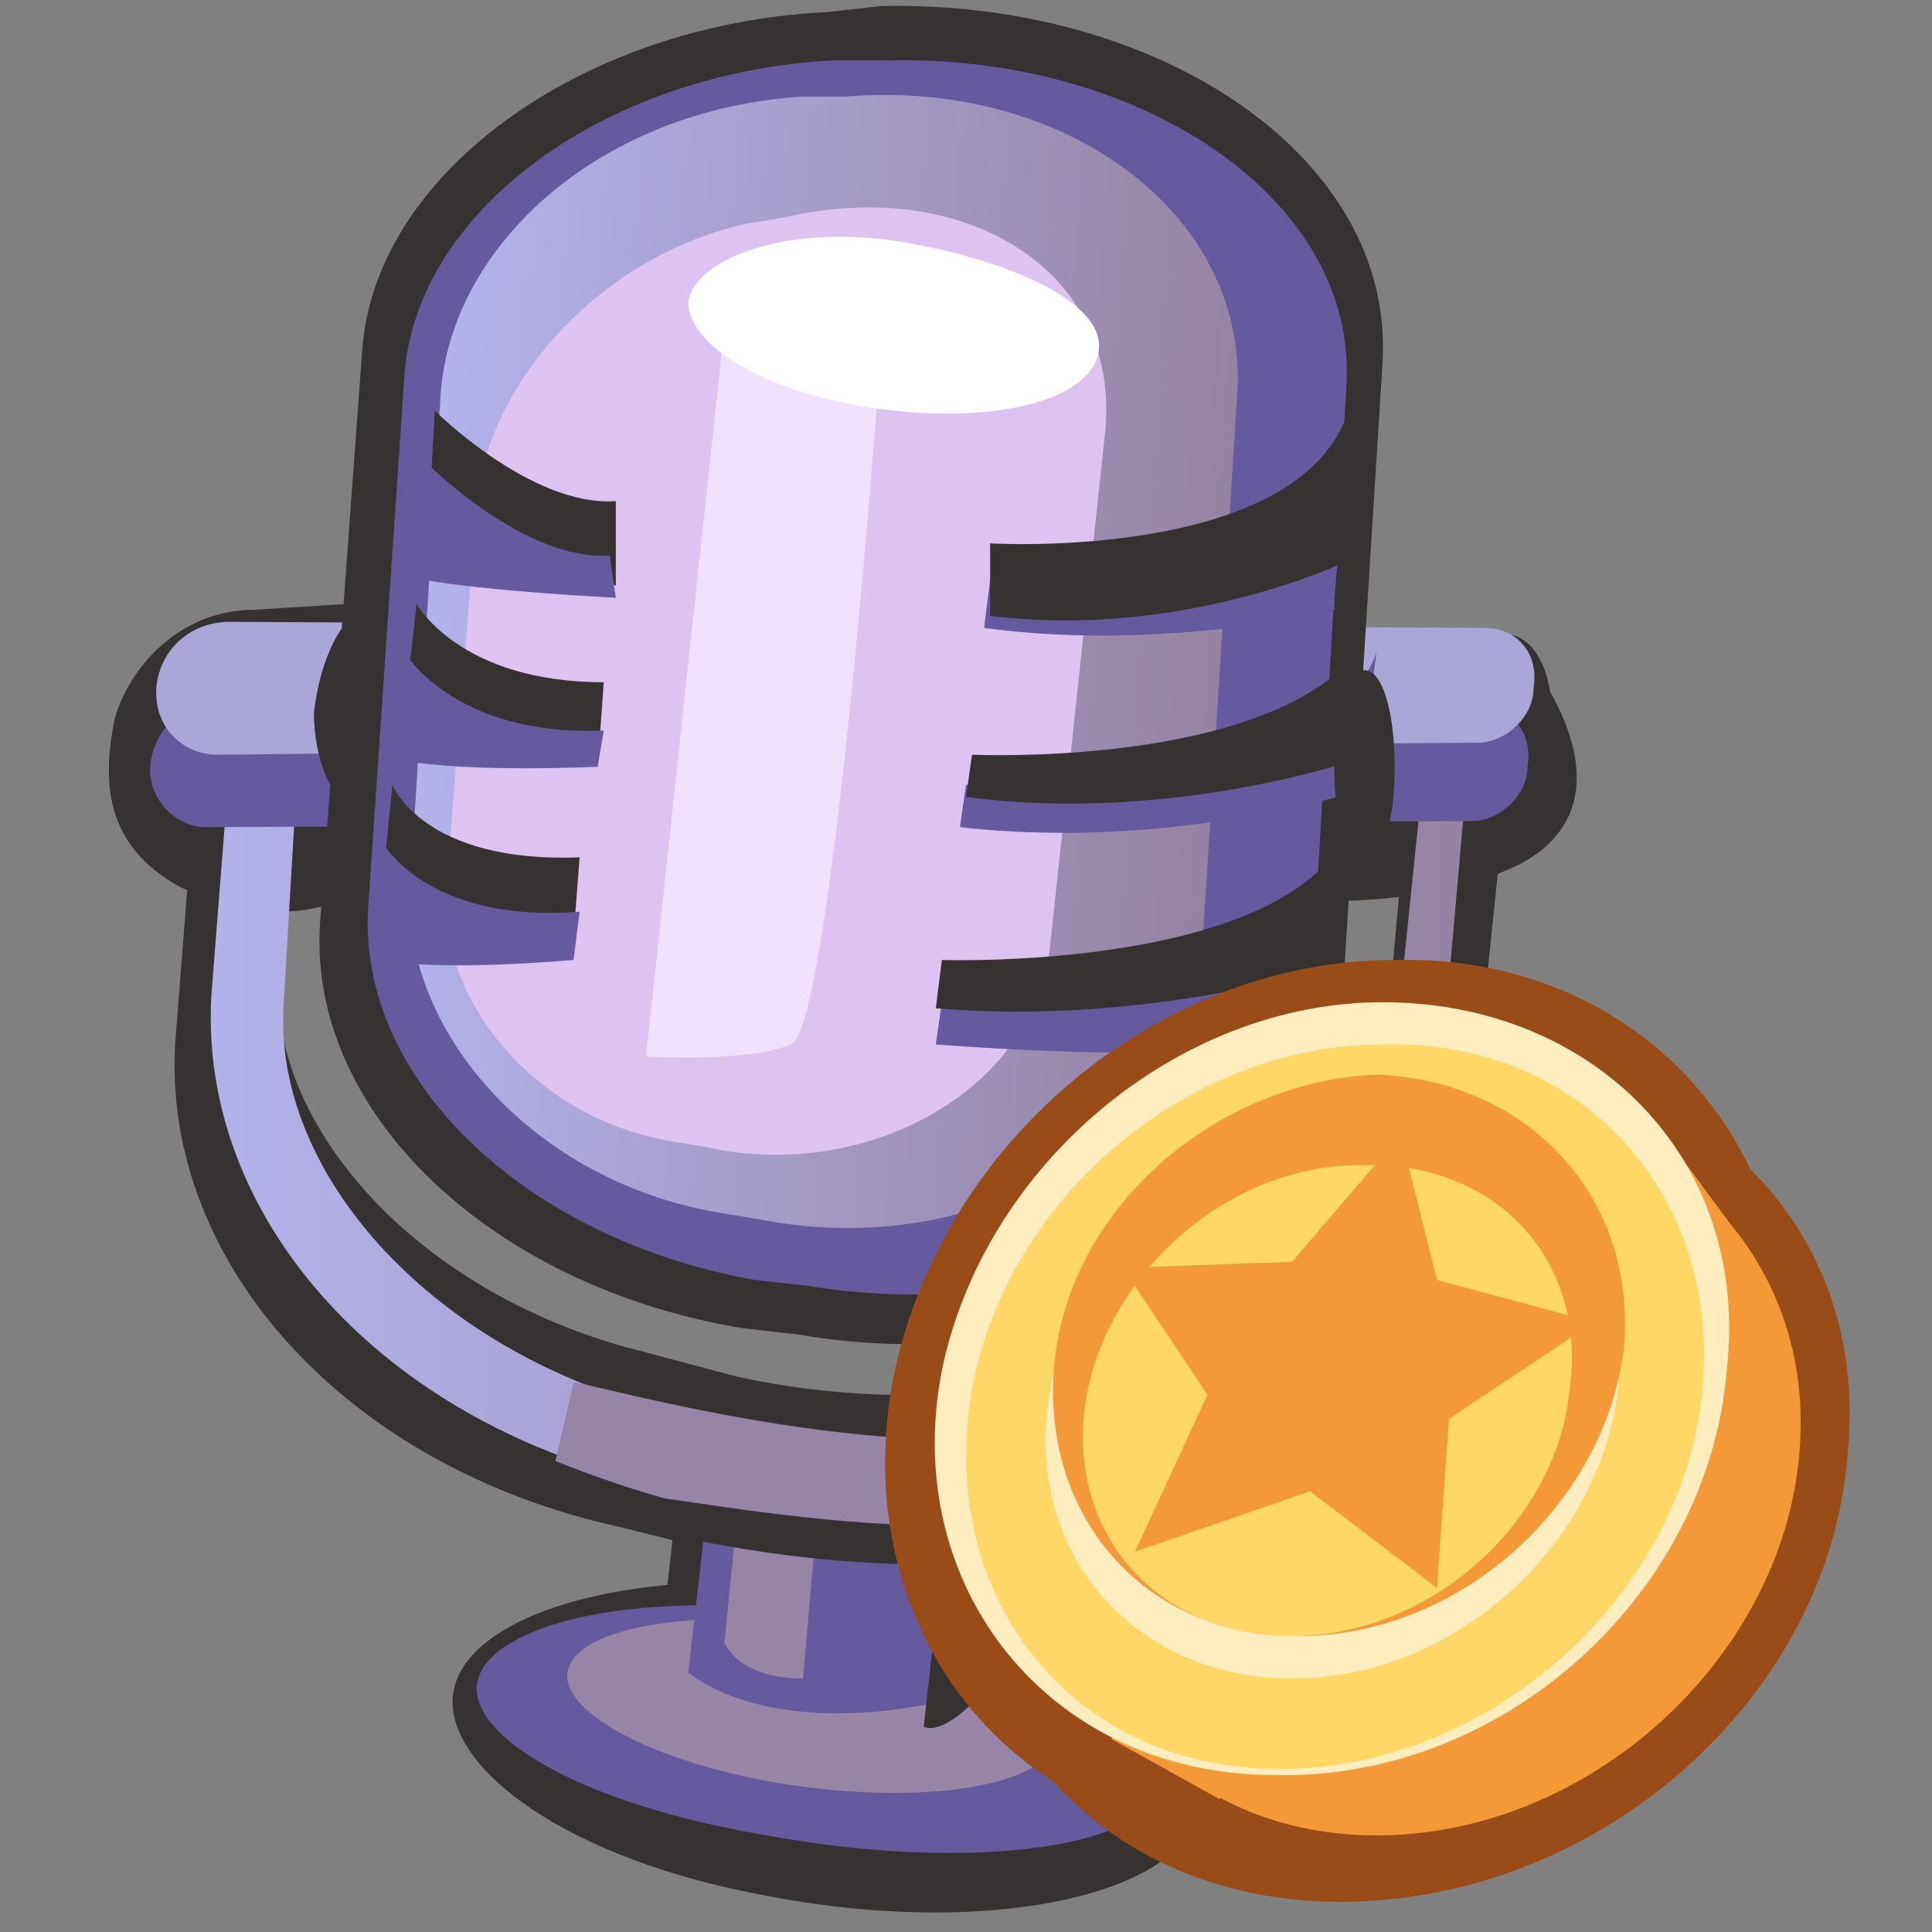
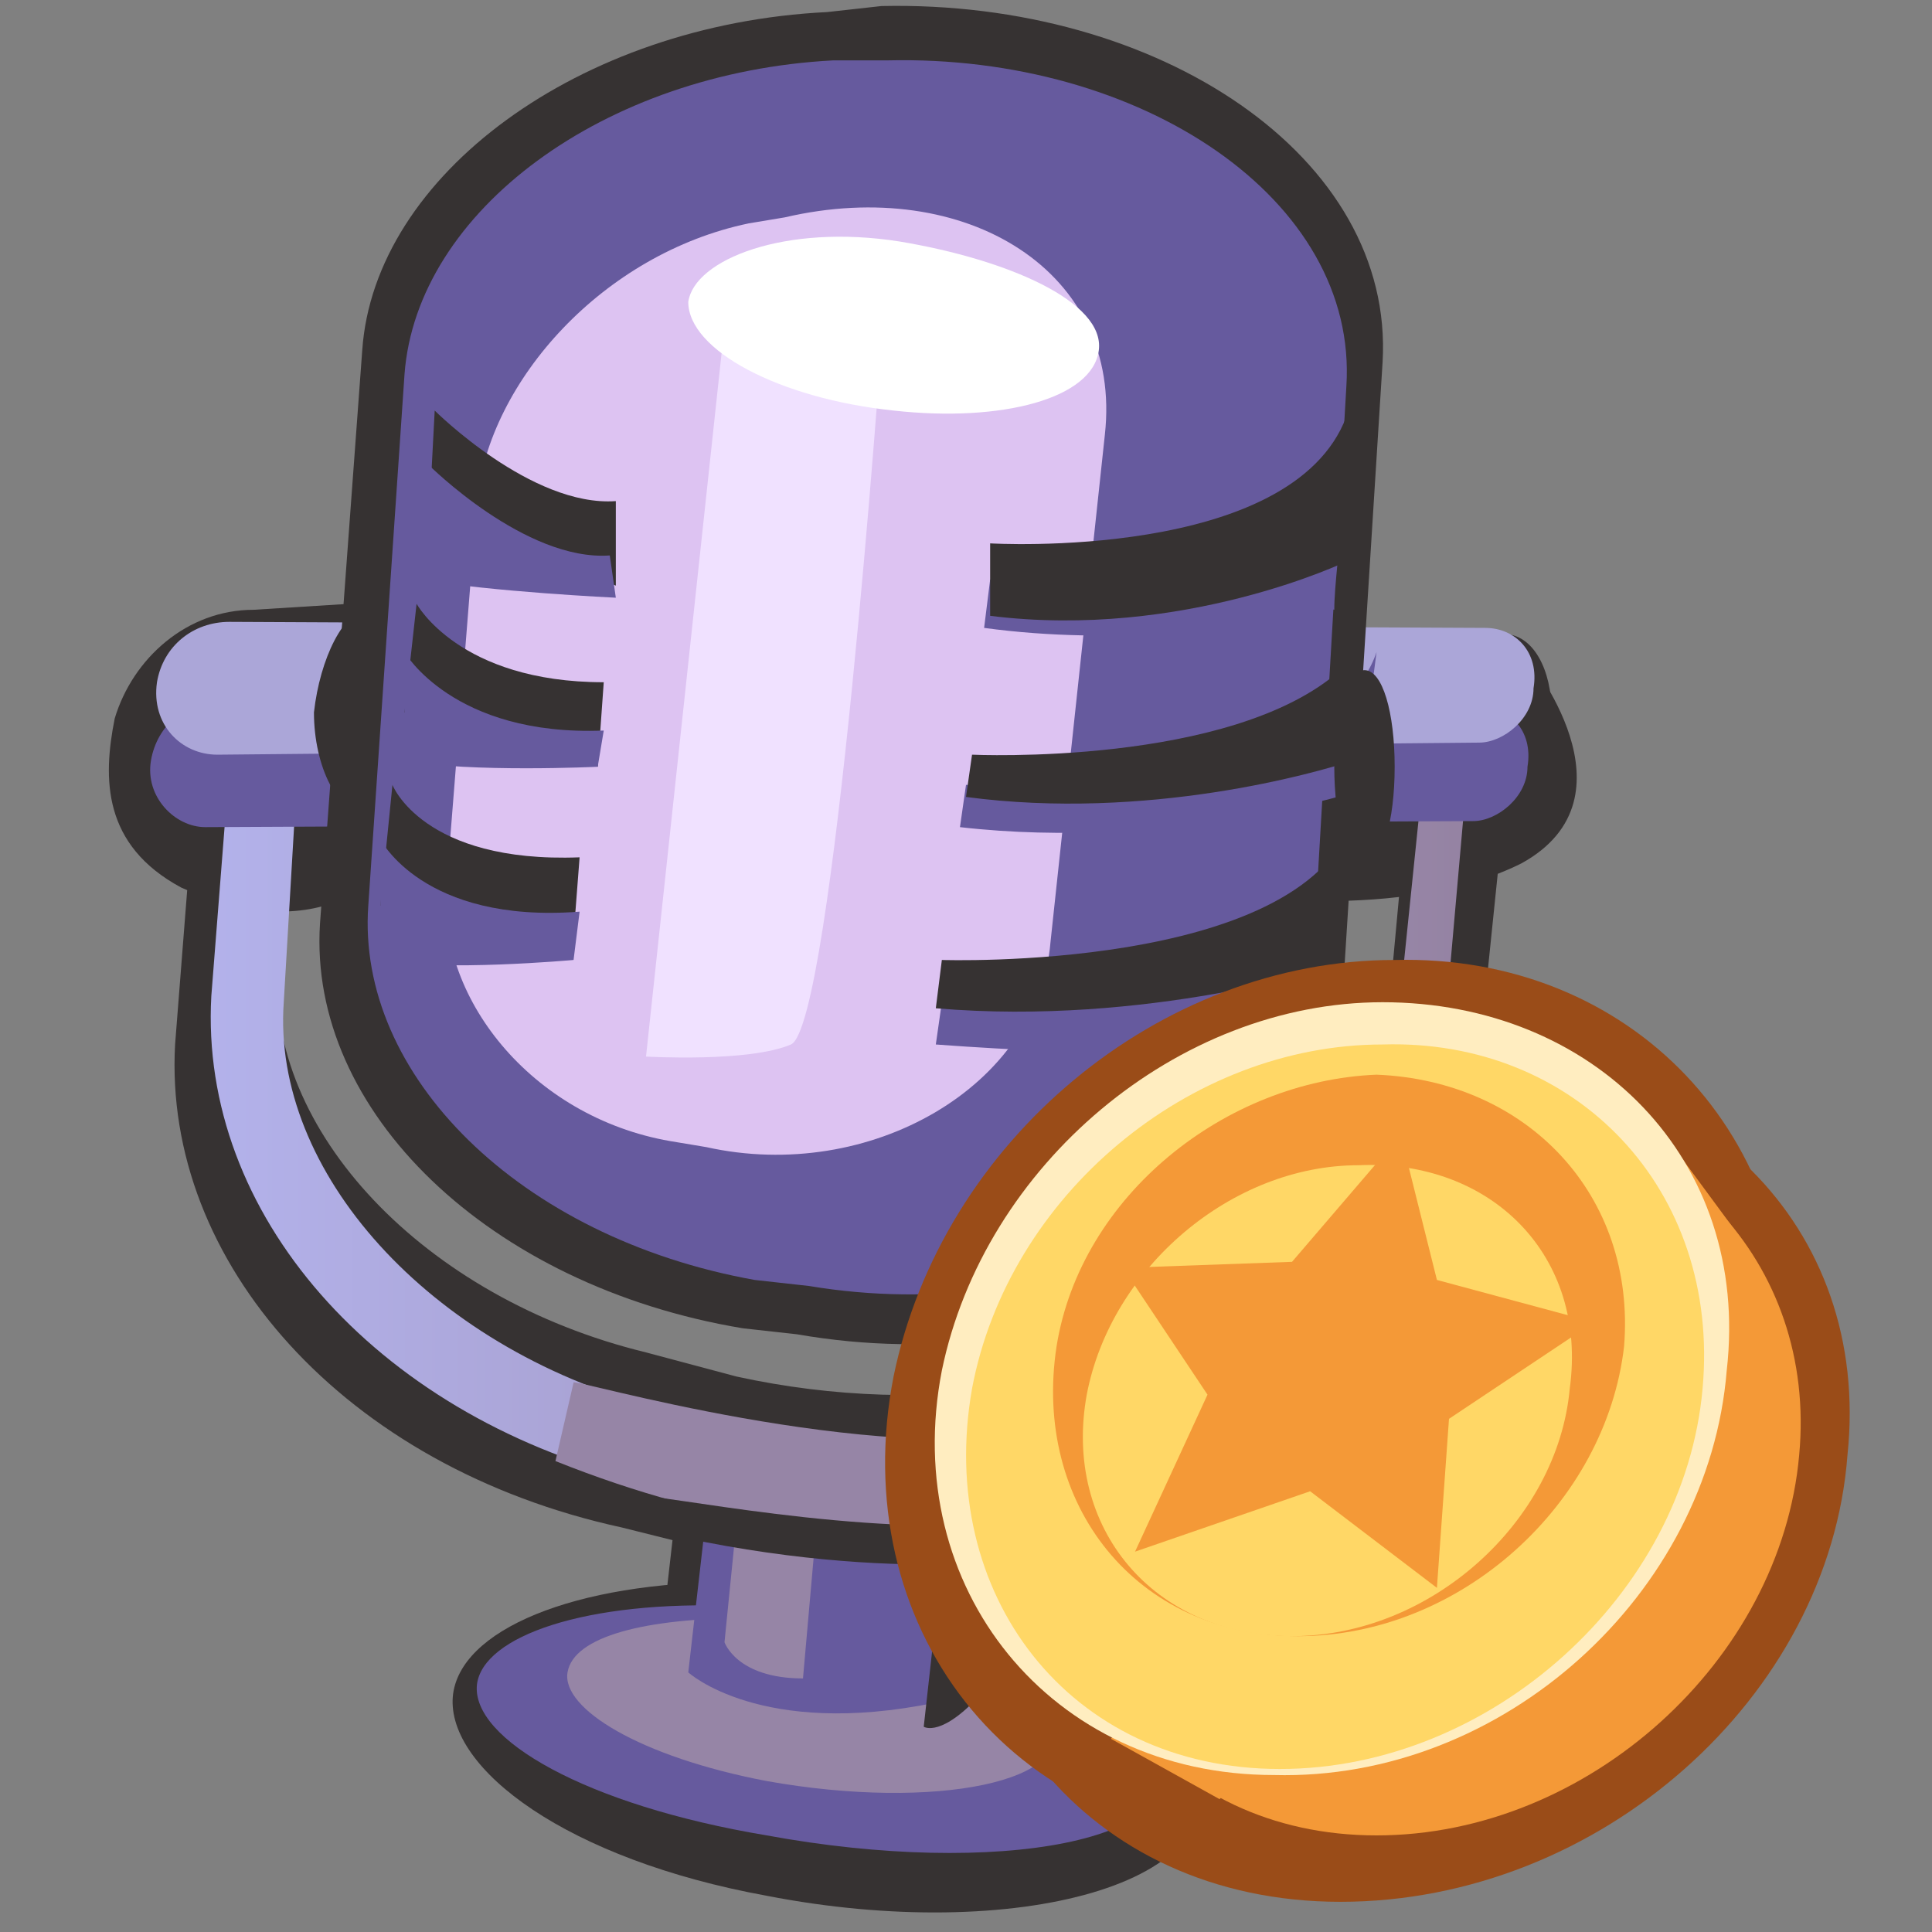
<svg xmlns="http://www.w3.org/2000/svg" xmlns:xlink="http://www.w3.org/1999/xlink" version="1.1" id="Layer_1" x="0" y="0" viewBox="0 0 32 32" style="enable-background:new 0 0 32 32" xml:space="preserve">
  <rect x="0" y="0" width="32" height="32" fill="#808080" stroke="none" />
  <style>
    .st0{fill:#363232}.st1{fill:#665a9e}.st2{fill:#9685a6}.st9{fill:#9a4c18}.st10{fill:#f49937}.st11{fill:#ffedc0}.st12{fill:#ffd766}
  </style>
  <path class="st0" d="m21.2 10.5 4.1.4s1.9 2.3-.1 3.4c-2 1-5 .5-5 .5l1-4.3zM5.8 10l-1.6.1c-1.1 0-2 .8-2.3 1.8-.2 1-.2 2.1 1.1 2.8 2.7 1.2 3.7-.7 3.7-.7l-.9-4z" />
  <path class="st0" d="M14.2 24.3c-.7 0-1.3-.1-2-.3l-1.6-.4c-4.3-1.1-7.3-4.2-7-7.7l.2-4.9 1.1.1-.3 4.9c-.2 2.7 2.4 5.5 6.1 6.4l1.5.4c3.2.7 6.6.2 8.7-1.5 1.2-1 1.9-2.2 2-3.5l.6-6.5 1 .2-.6 6.5c-.1 1.7-.9 3.3-2.3 4.3-1.7 1.4-4.6 2.2-7.4 2z" />
  <path class="st0" d="M2.8 13c.1-.8.6-1.4 1.2-1.5l20.9-1c.5 0 .8.6.8 1.3-.1.7-.5 1.3-.9 1.3l-21 1.3c-.6.2-1.1-.5-1-1.4z" />
  <path class="st0" d="m14 26-2.1-.3-1.6-.4c-4.6-1-7.6-4.4-7.4-8l.4-5.1h1.1L4 17.3c-.2 2.8 2.5 5.7 6.4 6.7l1.6.4c3.4.8 7 .2 9.1-1.5 1.2-1 2-2.3 2.1-3.7l.7-6.8 1.1.2-.7 6.8c-.1 1.8-.9 3.4-2.4 4.5-2 1.5-4.9 2.3-7.9 2.1z" />
  <path class="st0" d="m11.3 24.1-.4 3.5s1.5 1.1 5.2.7l.5-3.9-5.3-.3z" />
  <path class="st0" d="M19.8 29.2c.8 2-3 3-7.1 2.2-3.3-.6-5.3-2.1-5.2-3.3.1-1.1 2-1.9 4.7-1.9 3.2 0 6.9 1.2 7.6 3z" />
  <path class="st1" d="M19.2 29c.7 1.5-2.7 2.1-6.5 1.4-3-.5-4.9-1.6-4.8-2.5.1-.8 1.8-1.4 4.3-1.3 3 .1 6.4 1.1 7 2.4z" />
  <path class="st2" d="M17.4 28.5c.5 1-1.9 1.5-4.7 1-2.1-.4-3.4-1.2-3.3-1.8.1-.6 1.3-.9 3-.9 2.1.1 4.5.8 5 1.7z" />
  <path class="st1" d="m11.8 24.2-.4 3.5s1.2 1.1 4.1.5l.4-3.9-4.1-.1z" />
  <path class="st0" d="m15.7 25-.4 3.6s.3.2 1-.6l.4-3.3-1 .3z" />
  <path class="st2" d="m12.3 24.2-.3 3s.2.6 1.3.6l.3-3.4-1.3-.2z" />
  <linearGradient id="SVGID_1_" gradientUnits="userSpaceOnUse" x1="-51.42" y1="19.4" x2="-30.502" y2="19.4" gradientTransform="matrix(.991 -.001 .001 -1 54.347 37.656)">
    <stop offset="0" style="stop-color:#b3b2eb" />
    <stop offset="1" style="stop-color:#9583a3" />
  </linearGradient>
  <path d="M14.1 25.2c-.7 0-1.3-.1-2-.3l-1.6-.4c-4.3-1.1-7.2-4.4-7-8l.4-5.1 1.1.1-.3 5.1c-.2 2.8 2.4 5.7 6.1 6.7l1.5.4c3.2.7 6.6.2 8.7-1.6 1.2-1 1.9-2.3 2-3.7l.7-6.8.7.1-.6 6.8c-.1 1.8-.6 3.5-2 4.6-2.1 1.5-4.9 2.3-7.7 2.1z" style="fill:url(#SVGID_1_)" />
  <path class="st1" d="M2.5 12.6c.1-.6.6-1 1.2-1l20.8.1c.5 0 .9.4.8 1 0 .5-.5.9-.9.9l-21 .1c-.5 0-1-.5-.9-1.1z" />
  <path d="M2.6 11.3c.1-.6.6-1 1.2-1l20.8.1c.5 0 .9.4.8 1 0 .5-.5.9-.9.9l-20.9.2c-.6 0-1.1-.5-1-1.2z" style="fill:#aba6d8" />
  <path class="st0" d="M6.1 10.1c.5 0 .9.8.9 1.7 0 .9-.4 1.7-.9 1.7s-.9-.8-.9-1.7c.1-.9.5-1.7.9-1.7z" />
  <path class="st0" d="m13.2 22.1-.9-.1c-4.2-.7-7.2-3.6-7-6.7L6 5.8C6.2 2.9 9.6.4 13.7.2l.9-.1c4.6-.1 8.5 2.5 8.3 5.9l-.7 11.1c-.3 3.6-4.4 5.8-9 5z" />
  <path class="st1" d="m13.4 21.3-.9-.1c-3.9-.7-6.6-3.4-6.4-6.2l.6-8.8c.2-2.7 3.3-5 7.1-5.2h.9c4.2-.1 7.8 2.3 7.6 5.4l-.6 10.3c-.1 3.3-4.1 5.3-8.3 4.6z" />
  <linearGradient id="SVGID_00000024700698485000715700000009123425120225716096_" gradientUnits="userSpaceOnUse" x1="65.56" y1="-354.32" x2="79.881" y2="-354.32" gradientTransform="matrix(.916 .058 .07 -.997 -28.203 -346.71)">
    <stop offset="0" style="stop-color:#b3b2eb" />
    <stop offset="1" style="stop-color:#9583a3" />
  </linearGradient>
-   <path style="fill:url(#SVGID_00000024700698485000715700000009123425120225716096_)" d="m12.6 20.2-.6-.1c-3.2-.5-5.4-3.1-5.2-5.5l.5-8.1c.2-2.5 2.7-4.7 6-4.9h.7c3.6-.3 6.6 1.9 6.5 4.8l-.6 9.5c-.3 3-3.7 5-7.3 4.3z" />
  <path d="m11.7 19-.6-.1c-2.3-.4-3.9-2.4-3.7-4.3l.5-6.3c.2-2 2.1-4.1 4.5-4.6l.6-.1c3-.7 5.6.9 5.3 3.6l-.9 8.4c-.2 2.4-3 4-5.7 3.4z" style="fill:#ddc3f2" />
  <path class="st0" d="M7.2 6.8s1.6 1.6 3 1.5v1.4s-2.1-.9-3.1-1l.1-1.9zM6.9 10s.7 1.3 3.1 1.3l-.1 1.4s-2.1-.8-3.2-.9l.2-1.8zM6.5 13s.5 1.3 3.1 1.2l-.1 1.3s-2.1-.3-3.2-.5l.2-2z" />
  <path class="st1" d="M7.1 7.7s1.6 1.6 3 1.5l.1.7S8.1 9.8 7 9.6l.1-1.9zM6.7 10.8s.8 1.4 3.3 1.3l-.1.6s-2.1.1-3.2-.1v-1.8zM6.3 13.9s.7 1.4 3.3 1.2l-.1.8s-2.2.2-3.2 0v-2z" />
  <path d="m12 5.4-1.3 12.1s1.7.1 2.4-.2c.7-.3 1.5-11.6 1.5-11.6s-.5-1-2.6-.3z" style="fill:#f0e1ff" />
  <path class="st1" d="M21.8 15.7v-.6c-1.9 1.4-6.2 1.5-6.2 1.5l-.1.7c2.7.2 5.2.2 6.2-.1 0-.5.1-1.1.1-1.5zM16 13s6 .2 6.8-2.2l-.3 2.3s-3.1 1-6.6.6l.1-.7zM22.1 10.1c0-.4.1-1.1.1-1.4-2.1.9-5.8.9-5.8.9l-.1.8c2.2.3 4.3 0 5.5-.2 0-.2.3-.1.3-.1z" />
  <path d="M18.2 5.8c-.1.8-1.6 1.2-3.4 1-1.9-.2-3.4-1-3.4-1.8.1-.7 1.6-1.3 3.5-1 1.8.3 3.4 1 3.3 1.8z" style="fill:#fff" />
  <path class="st0" d="M22.6 11.1c.3 0 .5.7.5 1.6s-.2 1.6-.5 1.6-.5-.7-.5-1.6.2-1.6.5-1.6z" />
  <path class="st2" d="m17.5 23.7.6 1.2s-3.4 1.5-8.9-.7l.3-1.3c-.1-.1 4.9 1.4 8 .8z" />
  <path class="st0" d="m16.8 25.2.4.6s-2.9.5-7-.6l.5-.4c0-.1 3.7.7 6.1.4zM15.6 15.9s5.9.2 6.8-2.3l-.3 2.4s-3.1 1-6.6.7l.1-.8zM22.2 11.1c-1.8 1.6-6.1 1.4-6.1 1.4l-.1.7c3 .4 5.8-.4 6.4-.6 0-.5-.1-1-.2-1.5zM16.4 9s5 .3 5.9-2.1v2.4s-2.7 1.3-5.9.9V9z" />
  <path class="st9" d="m17.2 28.5-.4.5 1.9 1.3 10.6-10.5-1.7-2.3z" />
  <path class="st9" d="M29.6 22.8c-.4 4.2-4.2 7.8-8.6 7.7-4.3 0-7-3.6-6.2-7.7.8-3.9 4.4-6.9 8.3-6.9 3.9-.1 6.8 2.9 6.5 6.9z" />
  <path class="st9" d="M30.6 24.1c-.3 4-4.1 7.4-8.4 7.4-4.2 0-6.9-3.4-6.1-7.3.8-3.7 4.3-6.5 8.1-6.6 3.9-.1 6.8 2.7 6.4 6.5z" />
  <path class="st10" d="m18.4 28.8 1.8 1 8.7-9.2-1.4-1.9z" />
  <path class="st10" d="M29.8 24.1c-.3 3.4-3.5 6.3-7 6.3s-5.7-2.9-5.1-6.3c.6-3.2 3.6-5.7 6.8-5.7 3.2 0 5.6 2.5 5.3 5.7z" />
  <path class="st11" d="M28.6 22.7c-.3 3.7-3.7 6.8-7.5 6.7-3.7 0-6.2-3.1-5.5-6.7.7-3.4 3.9-6.1 7.3-6.1 3.5 0 6.1 2.6 5.7 6.1z" />
  <path class="st12" d="M28.2 23c-.3 3.4-3.5 6.3-7 6.3s-5.7-2.9-5.1-6.3c.6-3.2 3.6-5.7 6.8-5.7 3.2-.1 5.6 2.4 5.3 5.7z" />
-   <path class="st11" d="M26.8 23c-.3 2.6-2.7 4.8-5.4 4.8s-4.5-2.2-4-4.8c.4-2.5 2.8-4.5 5.3-4.5s4.4 2 4.1 4.5z" />
  <path class="st10" d="M26.9 22.3c-.3 2.6-2.7 4.8-5.4 4.8s-4.4-2.2-4-4.8c.4-2.5 2.8-4.4 5.3-4.5 2.5.1 4.3 2 4.1 4.5z" />
  <path class="st12" d="M26 23c-.2 2.2-2.3 4.1-4.6 4.1s-3.8-1.8-3.4-4c.4-2.1 2.4-3.8 4.5-3.8 2.2-.1 3.8 1.5 3.5 3.7z" />
  <path d="M29.6 22.8c-.4 4.2-4.2 7.8-8.6 7.7-4.3 0-7-3.6-6.2-7.7.8-3.9 4.4-6.9 8.3-6.9 3.9-.1 6.8 2.9 6.5 6.9z" style="fill:none" />
  <path class="st10" d="m23.2 18.8.6 2.4 2.6.7-2.4 1.6-.2 2.8-2.1-1.6-2.9 1 1.2-2.6-1.4-2.1 2.8-.1z" />
  <defs>
    <path id="SVGID_00000127728322551378185710000005920454752340751534_" d="M28.6 22.7c-.3 3.7-3.7 6.8-7.5 6.7-3.7 0-6.2-3.1-5.5-6.7.7-3.4 3.9-6.1 7.3-6.1 3.5 0 6.1 2.6 5.7 6.1z" />
  </defs>
  <clipPath id="SVGID_00000137094821499218988540000001612634139780460959_">
    <use xlink:href="#SVGID_00000127728322551378185710000005920454752340751534_" style="overflow:visible" />
  </clipPath>
</svg>